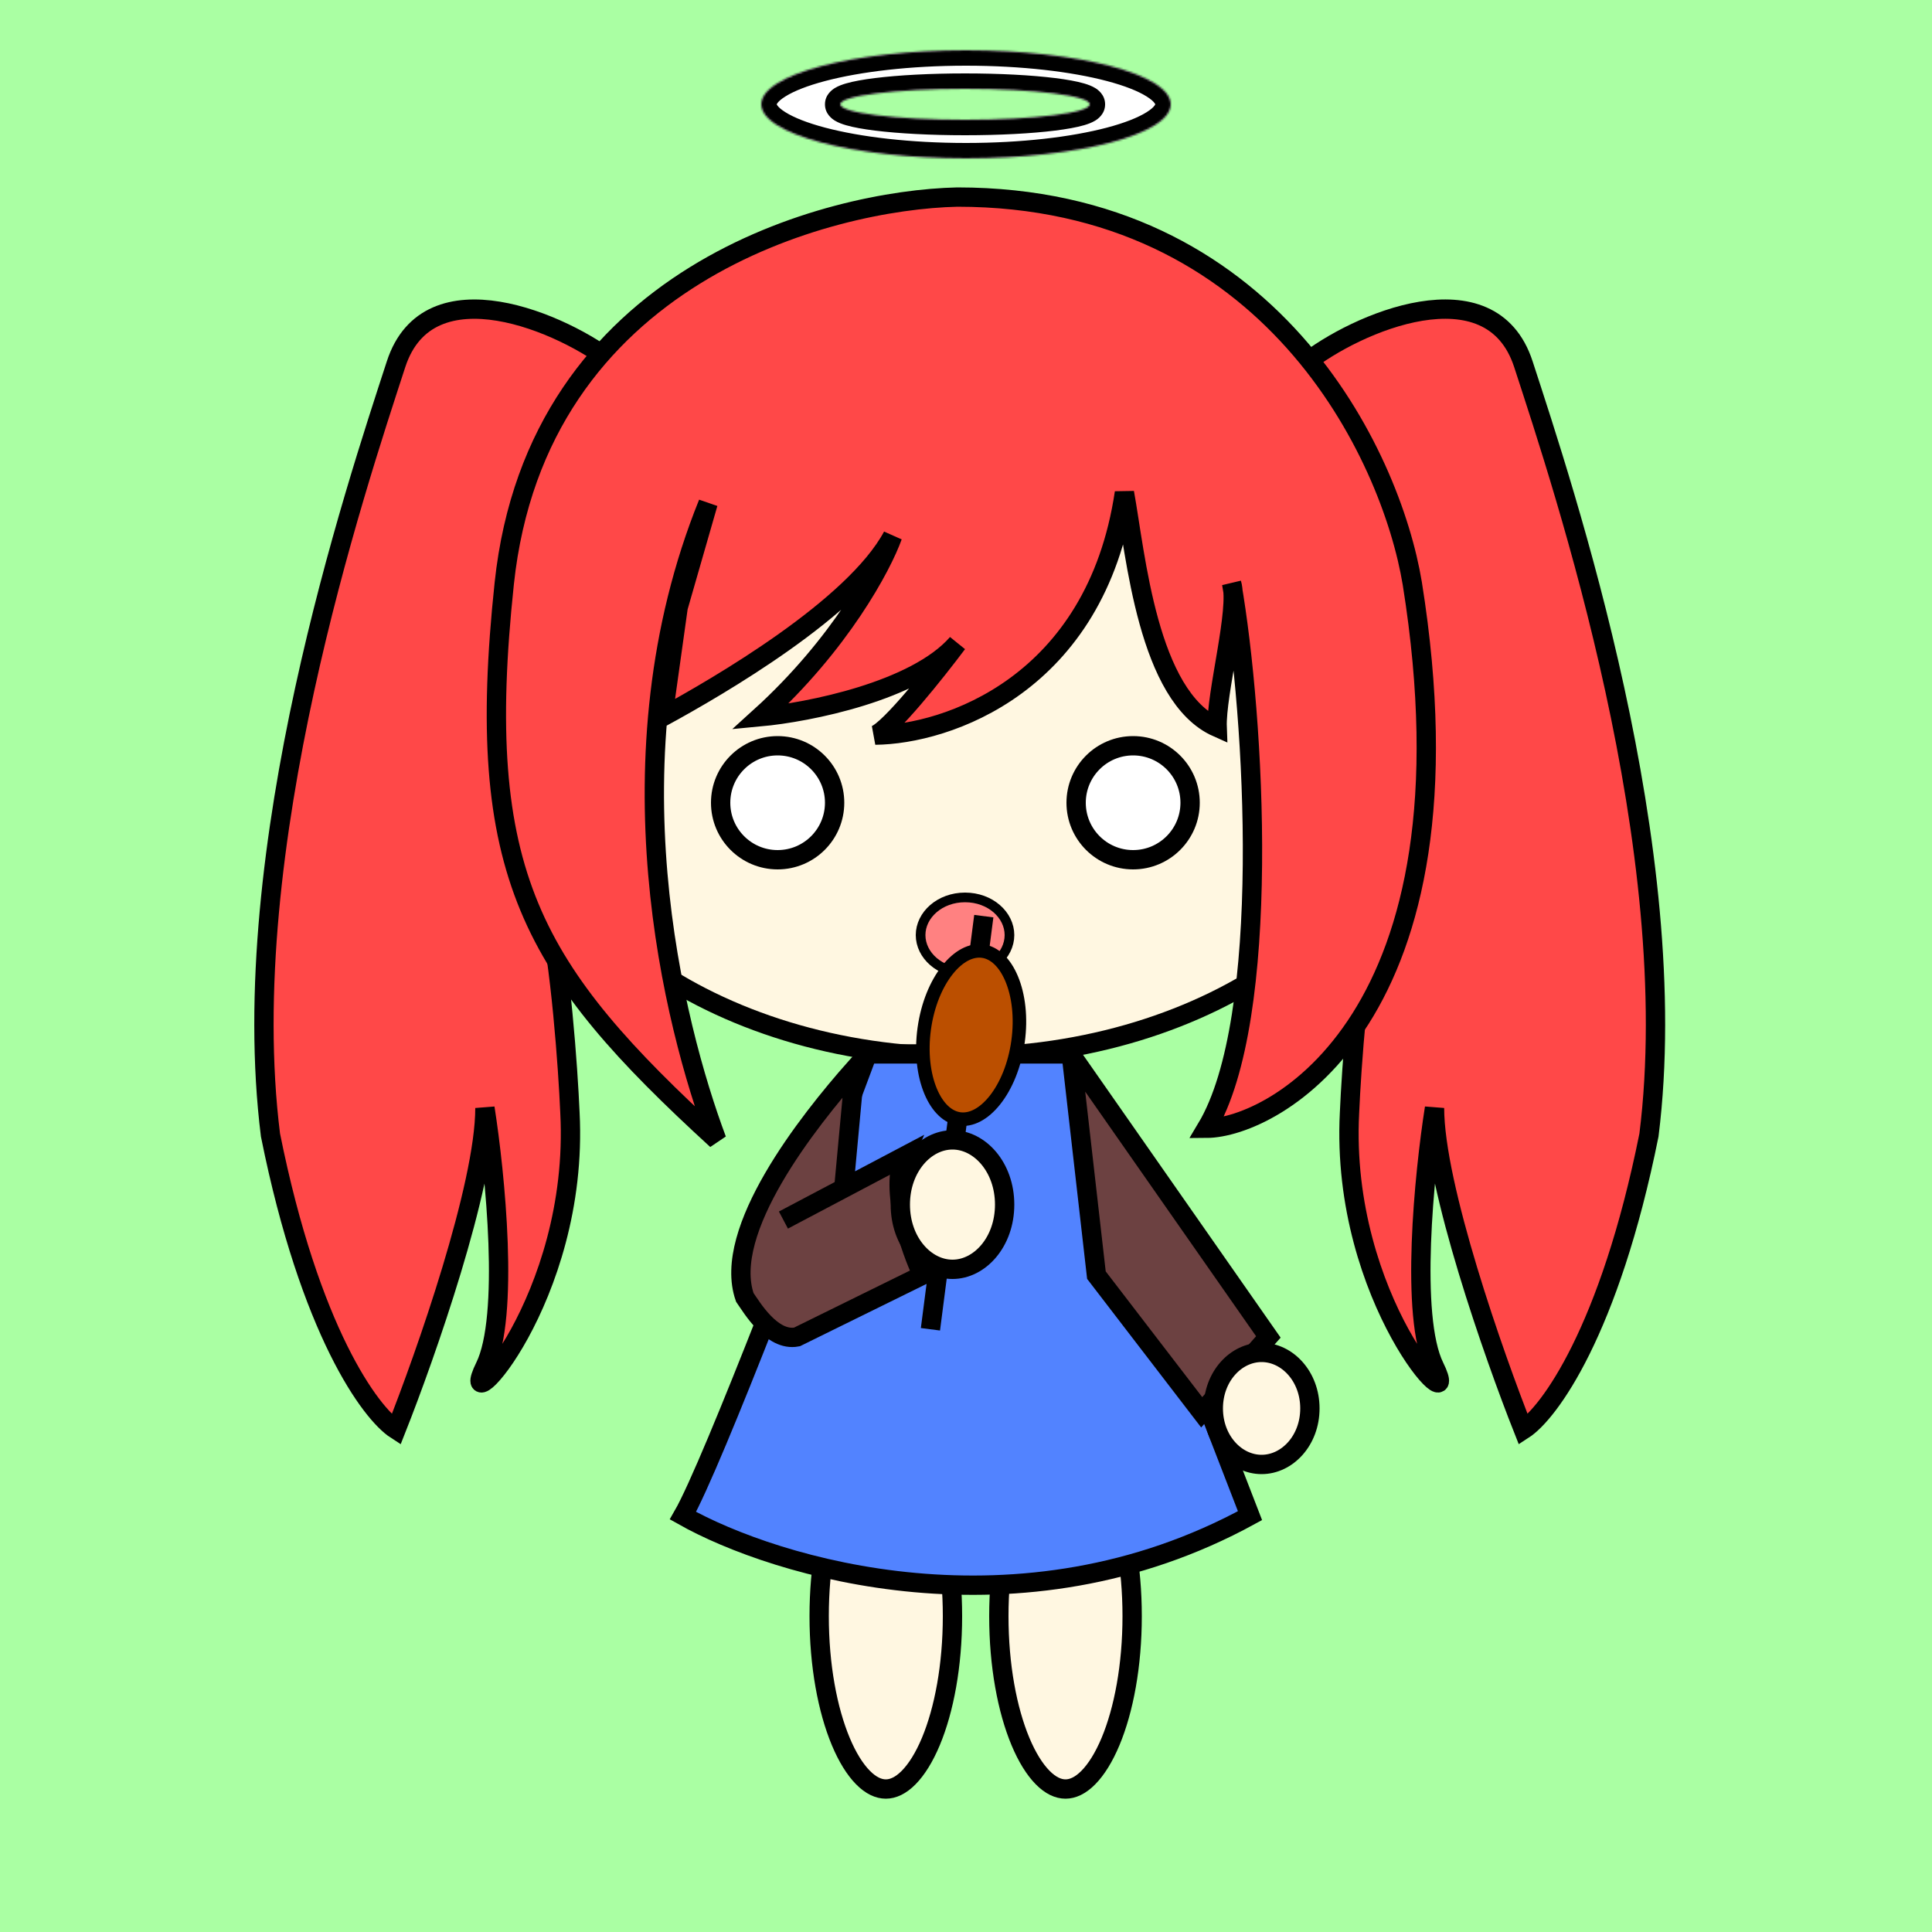
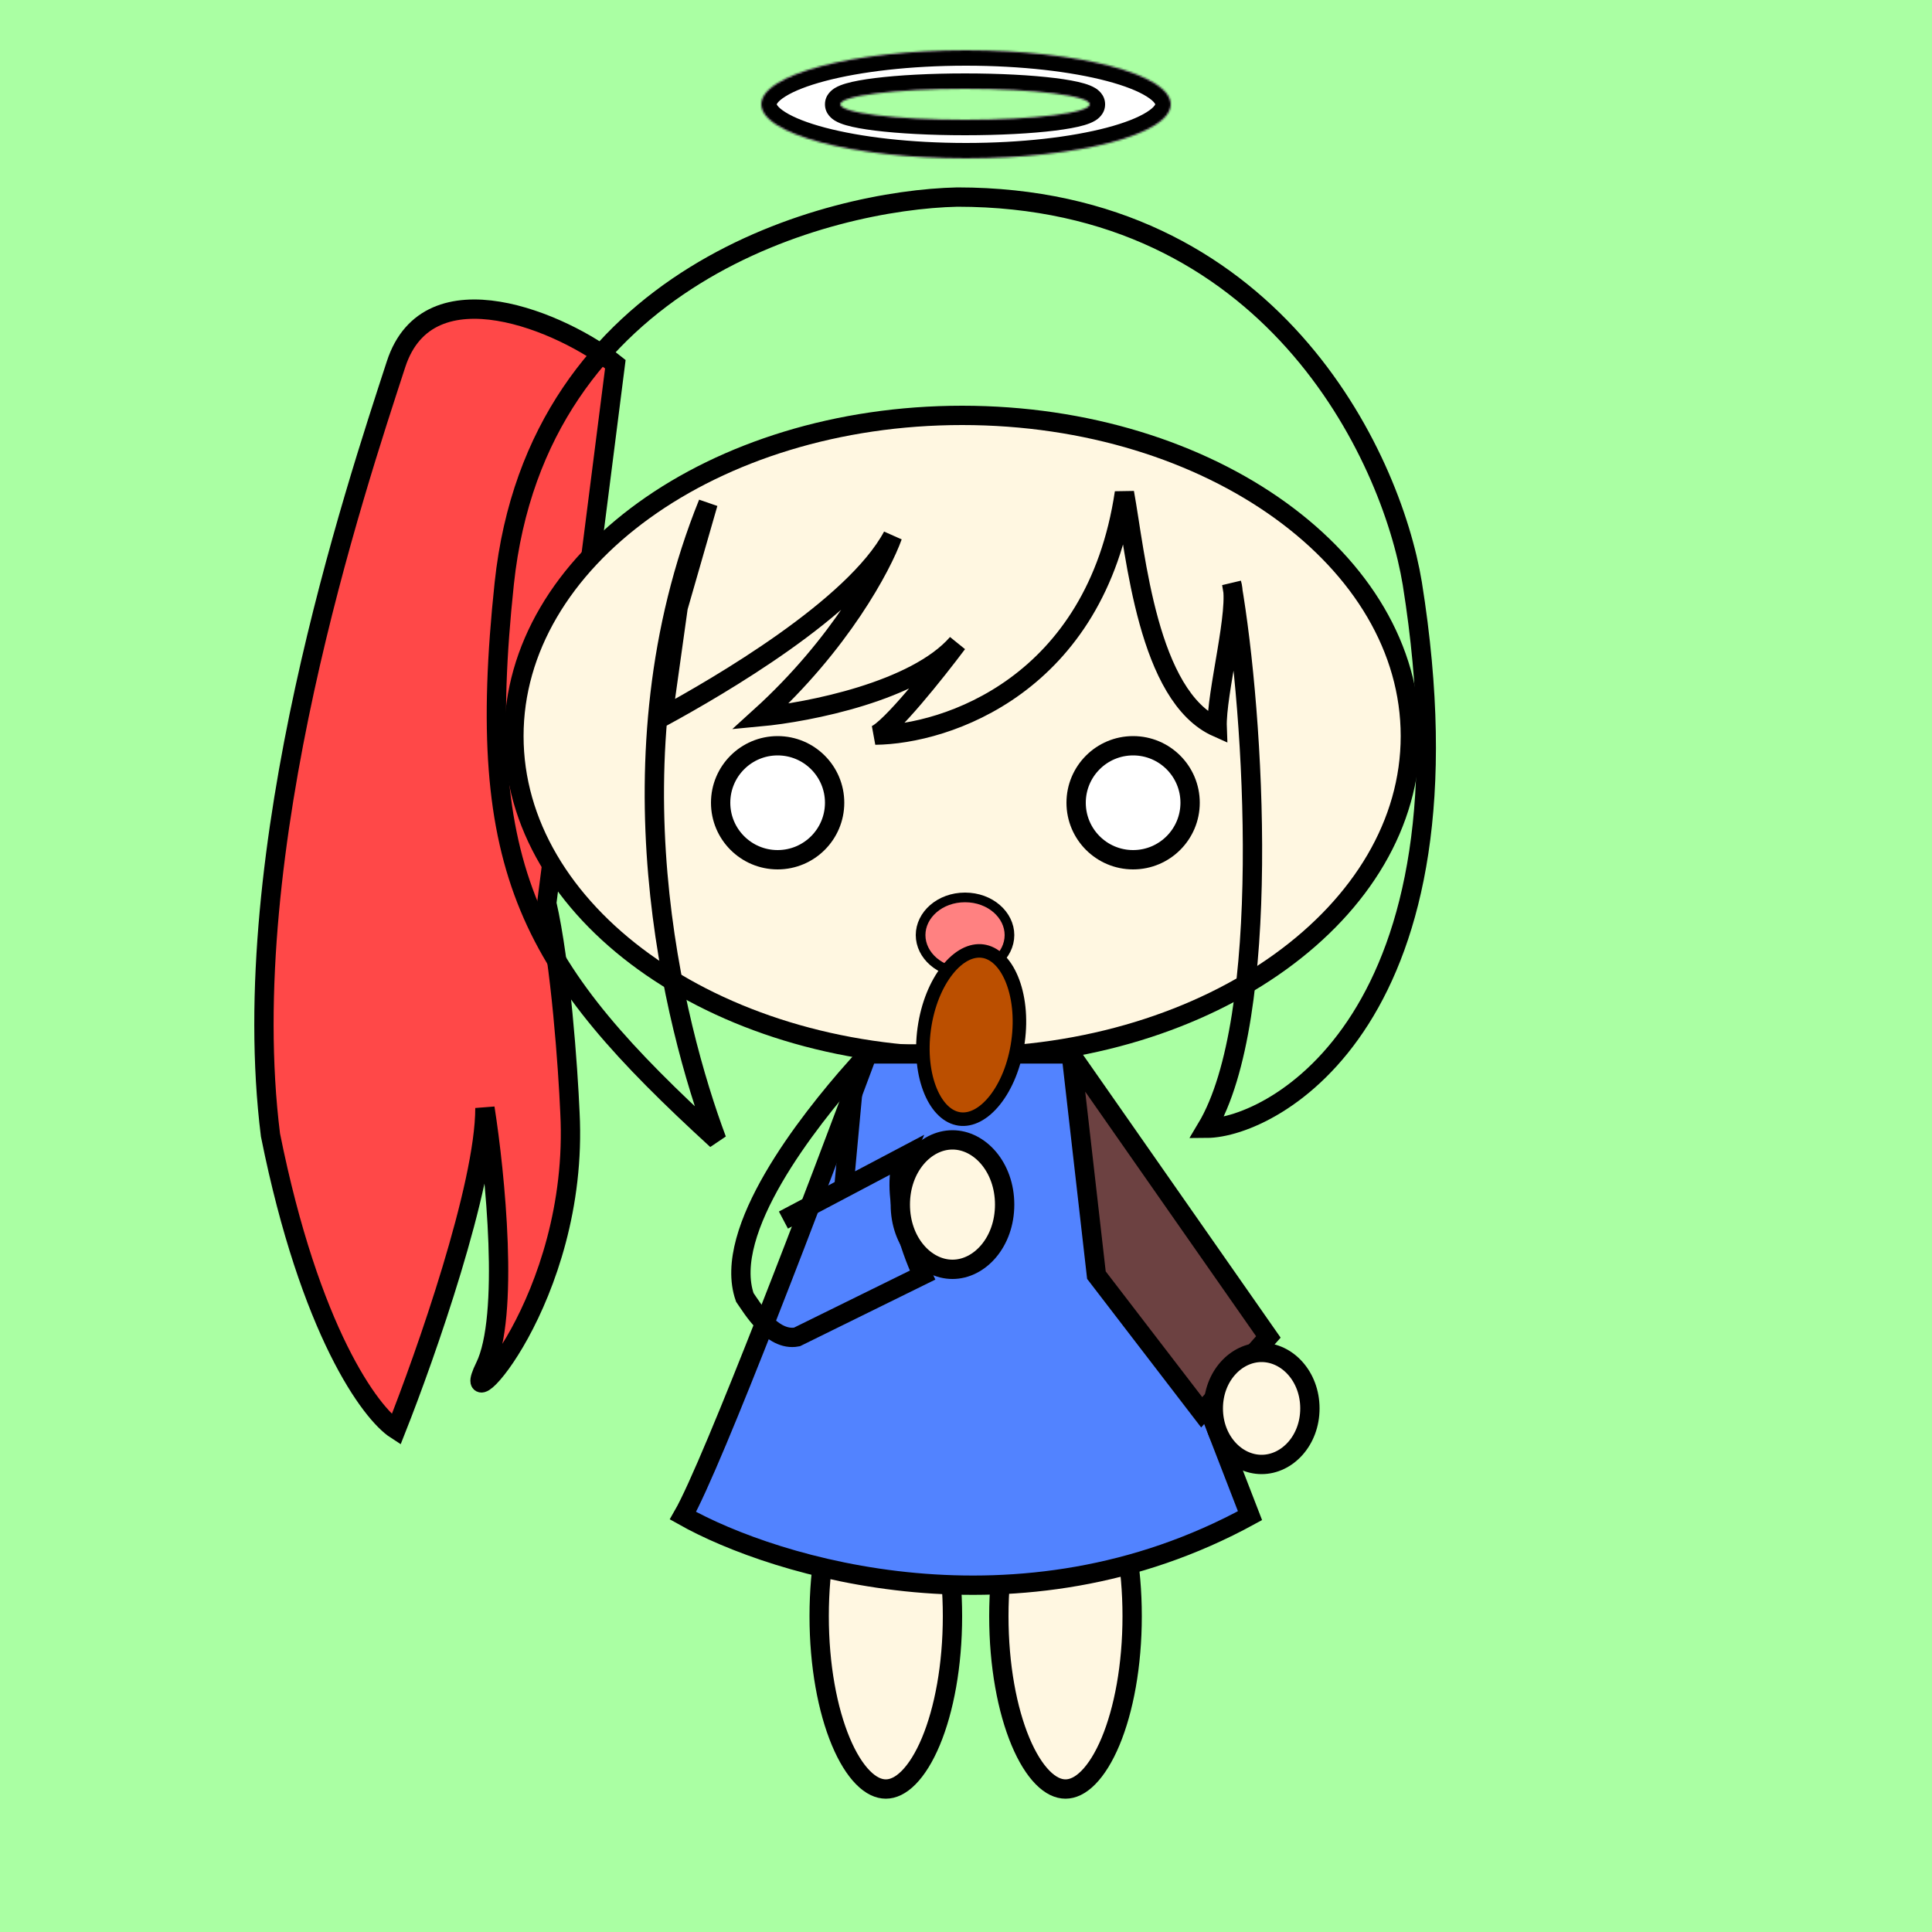
<svg xmlns="http://www.w3.org/2000/svg" width="1000" height="1000" viewBox="0 0 1000 1000" fill="none">
  <rect width="1000" height="1000" fill="#AAFFA3" />
  <path d="M205 188.5C221.8 136.9 291.667 167 318.5 188.5L283 467.5C290.2 498.7 294 552.833 295 576C300 673 235 740 251 707.5C263.8 681.5 256.333 607.333 251 573.5C251 613.9 220.333 701.333 205 740C191.833 731.5 160.4 689.1 140 587.5C121.5 440 184 253 205 188.5Z" fill="#FF4848" stroke="black" stroke-width="10" />
-   <path d="M788.5 188.491C771.7 136.891 701.833 166.991 675 188.491L710.5 467.491C703.3 498.691 699.5 552.824 698.5 575.991C693.5 672.991 758.5 739.991 742.5 707.491C729.7 681.491 737.167 607.324 742.5 573.491C742.5 613.891 773.167 701.324 788.5 739.991C801.667 731.491 833.1 689.091 853.5 587.491C872 439.991 809.5 252.991 788.5 188.491Z" fill="#FF4848" stroke="black" stroke-width="10" />
  <path d="M730 381C730 426.209 704.612 467.59 662.659 497.861C620.712 528.126 562.513 547 498 547C433.487 547 375.288 528.126 333.341 497.861C291.388 467.59 266 426.209 266 381C266 335.791 291.388 294.41 333.341 264.139C375.288 233.874 433.487 215 498 215C562.513 215 620.712 233.874 662.659 264.139C704.612 294.41 730 335.791 730 381Z" stroke="black" stroke-width="10" fill="#FFF7E1" />
  <circle cx="402.5" cy="415.5" r="29.5" fill="white" stroke="black" stroke-width="10" />
  <circle cx="586.5" cy="415.5" r="29.5" fill="white" stroke="black" stroke-width="10" />
-   <path d="M261 302C278 142 429 103.5 495.5 102C657.5 102 720 235.333 731 302C767 527.2 658.833 583.833 624.5 584C657.837 528.308 649.835 377.057 638.199 306.137C639.466 322.674 629.392 360.534 630 376.5C594 360.5 587.833 287 582 255C567.2 354.6 489.833 380.167 453 380.5C460.6 377.7 484.5 347.667 495.5 333C473.9 357.8 418.5 368.667 393.5 371C434.961 333.4 456.442 293 462 277.5C442 314.7 371.741 355.333 343.075 371L351 314.388L366.5 260.5C313.3 392.1 348.833 530.667 371 590C275 502 245.009 452.5 261 302Z" fill="#FF4848" />
  <path d="M495.5 102C429 103.5 278 142 261 302C245.009 452.5 275 502 371 590C348.833 530.667 313.3 392.1 366.5 260.5L351 314.388L343.075 371C371.741 355.333 442 314.7 462 277.5C456.442 293 434.961 333.4 393.5 371C418.5 368.667 473.9 357.8 495.5 333C484.5 347.667 460.6 377.7 453 380.5C489.833 380.167 567.2 354.6 582 255C587.833 287 594 360.5 630 376.5C629.333 359 641.5 315.2 637.5 302C649.5 371 658.5 527.2 624.5 584C658.833 583.833 767 527.2 731 302C720 235.333 657.5 102 495.5 102Z" stroke="black" stroke-width="10" />
  <path d="M493 836.5C493 862.099 488.653 885.039 481.818 901.393C478.395 909.581 474.447 915.882 470.319 920.059C466.208 924.219 462.218 926 458.5 926C454.782 926 450.792 924.219 446.681 920.059C442.553 915.882 438.605 909.581 435.182 901.393C428.347 885.039 424 862.099 424 836.5C424 810.901 428.347 787.961 435.182 771.607C438.605 763.419 442.553 757.118 446.681 752.941C450.792 748.781 454.782 747 458.5 747C462.218 747 466.208 748.781 470.319 752.941C474.447 757.118 478.395 763.419 481.818 771.607C488.653 787.961 493 810.901 493 836.5Z" stroke="black" stroke-width="10" fill="#FFF7E1" />
  <path d="M586 836.5C586 862.099 581.653 885.039 574.818 901.393C571.395 909.581 567.447 915.882 563.319 920.059C559.208 924.219 555.218 926 551.5 926C547.782 926 543.792 924.219 539.681 920.059C535.553 915.882 531.605 909.581 528.182 901.393C521.347 885.039 517 862.099 517 836.5C517 810.901 521.347 787.961 528.182 771.607C531.605 763.419 535.553 757.118 539.681 752.941C543.792 748.781 547.782 747 551.5 747C555.218 747 559.208 748.781 563.319 752.941C567.447 757.118 571.395 763.419 574.818 771.607C581.653 787.961 586 810.901 586 836.5Z" stroke="black" stroke-width="10" fill="#FFF7E1" />
  <path d="M353.5 784.5C368.7 758.1 423.5 614.167 449 545.5H554.5L647 784.5C527.8 849.7 401.667 811.667 353.5 784.5Z" fill="#5283FF" stroke="black" stroke-width="10" />
-   <path d="M385.5 671.5C373.5 637.1 418.167 580.5 442.5 553L436.75 615L468 598.5C460.4 615.7 471.167 646.667 477.5 660L412.5 692C399.5 694.5 389 676.5 385.5 671.5Z" fill="#6C4141" />
  <path d="M656.5 692L554.5 546L567.5 660L622 731L656.5 692Z" fill="#6C4141" />
  <path d="M405.5 631.5L436.75 615M436.75 615L468 598.5C460.4 615.7 471.167 646.667 477.5 660L412.5 692C399.5 694.5 389 676.5 385.5 671.5C373.5 637.1 418.167 580.5 442.5 553L436.75 615ZM554.5 546L656.5 692L622 731L567.5 660L554.5 546Z" stroke="black" stroke-width="10" />
  <path d="M522.5 484C522.5 494.436 512.562 503.5 499.5 503.5C486.438 503.5 476.5 494.436 476.5 484C476.5 473.564 486.438 464.5 499.5 464.5C512.562 464.5 522.5 473.564 522.5 484Z" fill="#FF8181" stroke="black" stroke-width="5" />
-   <line x1="481.593" y1="688.029" x2="509.212" y2="474.19" stroke="black" stroke-width="10" />
  <path d="M526.936 539.097C525.213 551.538 520.688 562.218 514.946 569.441C509.149 576.735 502.589 579.996 496.652 579.174C490.714 578.352 485.288 573.43 481.691 564.836C478.129 556.324 476.676 544.816 478.399 532.375C480.122 519.934 484.648 509.254 490.389 502.031C496.187 494.738 502.746 491.476 508.683 492.298C514.621 493.12 520.047 498.042 523.644 506.637C527.206 515.148 528.659 526.656 526.936 539.097Z" fill="#BB4F00" stroke="black" stroke-width="7" />
  <mask id="path-3-inside-1_2_26" fill="white">
    <path fill-rule="evenodd" clip-rule="evenodd" d="M500 82C558.542 82 606 69.464 606 54C606 38.536 558.542 26 500 26C441.458 26 394 38.536 394 54C394 69.464 441.458 82 500 82ZM499.5 62C535.122 62 564 58.418 564 54C564 49.582 535.122 46 499.5 46C463.878 46 435 49.582 435 54C435 58.418 463.878 62 499.5 62Z" />
  </mask>
  <path fill-rule="evenodd" clip-rule="evenodd" d="M500 82C558.542 82 606 69.464 606 54C606 38.536 558.542 26 500 26C441.458 26 394 38.536 394 54C394 69.464 441.458 82 500 82ZM499.5 62C535.122 62 564 58.418 564 54C564 49.582 535.122 46 499.5 46C463.878 46 435 49.582 435 54C435 58.418 463.878 62 499.5 62Z" fill="white" />
  <path d="M598 54C598 53.506 598.248 55.106 593.432 58.113C589.035 60.86 582.14 63.626 572.91 66.064C554.568 70.909 528.787 74 500 74V90C529.755 90 556.975 86.823 576.996 81.534C586.948 78.905 595.577 75.638 601.908 71.684C607.82 67.992 614 62.226 614 54H598ZM500 34C528.787 34 554.568 37.09 572.91 41.936C582.14 44.374 589.035 47.14 593.432 49.887C598.248 52.894 598 54.494 598 54H614C614 45.774 607.82 40.008 601.908 36.316C595.577 32.362 586.948 29.095 576.996 26.466C556.975 21.177 529.755 18 500 18V34ZM402 54C402 54.494 401.752 52.894 406.568 49.887C410.965 47.14 417.86 44.374 427.09 41.936C445.432 37.09 471.213 34 500 34V18C470.245 18 443.026 21.177 423.004 26.466C413.052 29.095 404.423 32.362 398.092 36.316C392.18 40.008 386 45.774 386 54H402ZM500 74C471.213 74 445.432 70.909 427.09 66.064C417.86 63.626 410.965 60.86 406.568 58.113C401.752 55.106 402 53.506 402 54H386C386 62.226 392.18 67.992 398.092 71.684C404.423 75.638 413.052 78.905 423.004 81.534C443.026 86.823 470.245 90 500 90V74ZM556 54C556 51.952 556.869 50.492 557.477 49.75C558.037 49.067 558.53 48.779 558.543 48.771C558.56 48.761 558.065 49.031 556.68 49.437C554.031 50.214 549.807 51.013 544.124 51.718C532.869 53.114 517.089 54 499.5 54V70C517.534 70 534.003 69.096 546.093 67.596C552.082 66.853 557.303 65.928 561.182 64.791C563.062 64.24 565.101 63.505 566.836 62.454C568.006 61.745 572 59.134 572 54H556ZM499.5 54C517.089 54 532.869 54.886 544.124 56.282C549.807 56.987 554.031 57.786 556.68 58.563C558.065 58.969 558.56 59.239 558.543 59.229C558.53 59.221 558.037 58.933 557.477 58.25C556.869 57.508 556 56.048 556 54H572C572 48.866 568.006 46.255 566.836 45.546C565.101 44.495 563.062 43.76 561.182 43.209C557.303 42.072 552.082 41.147 546.093 40.404C534.003 38.904 517.534 38 499.5 38V54ZM443 54C443 56.048 442.131 57.508 441.523 58.25C440.963 58.933 440.47 59.221 440.457 59.229C440.44 59.239 440.935 58.969 442.32 58.563C444.969 57.786 449.193 56.987 454.876 56.282C466.131 54.886 481.911 54 499.5 54V38C481.466 38 464.997 38.904 452.907 40.404C446.918 41.147 441.697 42.072 437.818 43.209C435.938 43.76 433.899 44.495 432.164 45.546C430.994 46.255 427 48.866 427 54H443ZM499.5 54C481.911 54 466.131 53.114 454.876 51.718C449.193 51.013 444.969 50.214 442.32 49.437C440.935 49.031 440.44 48.761 440.457 48.771C440.47 48.779 440.963 49.067 441.523 49.75C442.131 50.492 443 51.952 443 54H427C427 59.134 430.994 61.745 432.164 62.454C433.899 63.505 435.938 64.24 437.818 64.791C441.697 65.928 446.918 66.853 452.907 67.596C464.997 69.096 481.466 70 499.5 70V54Z" fill="black" mask="url(#path-3-inside-1_2_26)" />
  <path d="M520 623.5C520 642.907 507.086 657 493 657C478.914 657 466 642.907 466 623.5C466 604.093 478.914 590 493 590C507.086 590 520 604.093 520 623.5Z" stroke="black" stroke-width="10" fill="#FFF7E1" />
  <path d="M678 729C678 745.623 666.237 758 653 758C639.763 758 628 745.623 628 729C628 712.377 639.763 700 653 700C666.237 700 678 712.377 678 729Z" stroke="black" stroke-width="10" fill="#FFF7E1" />
</svg>